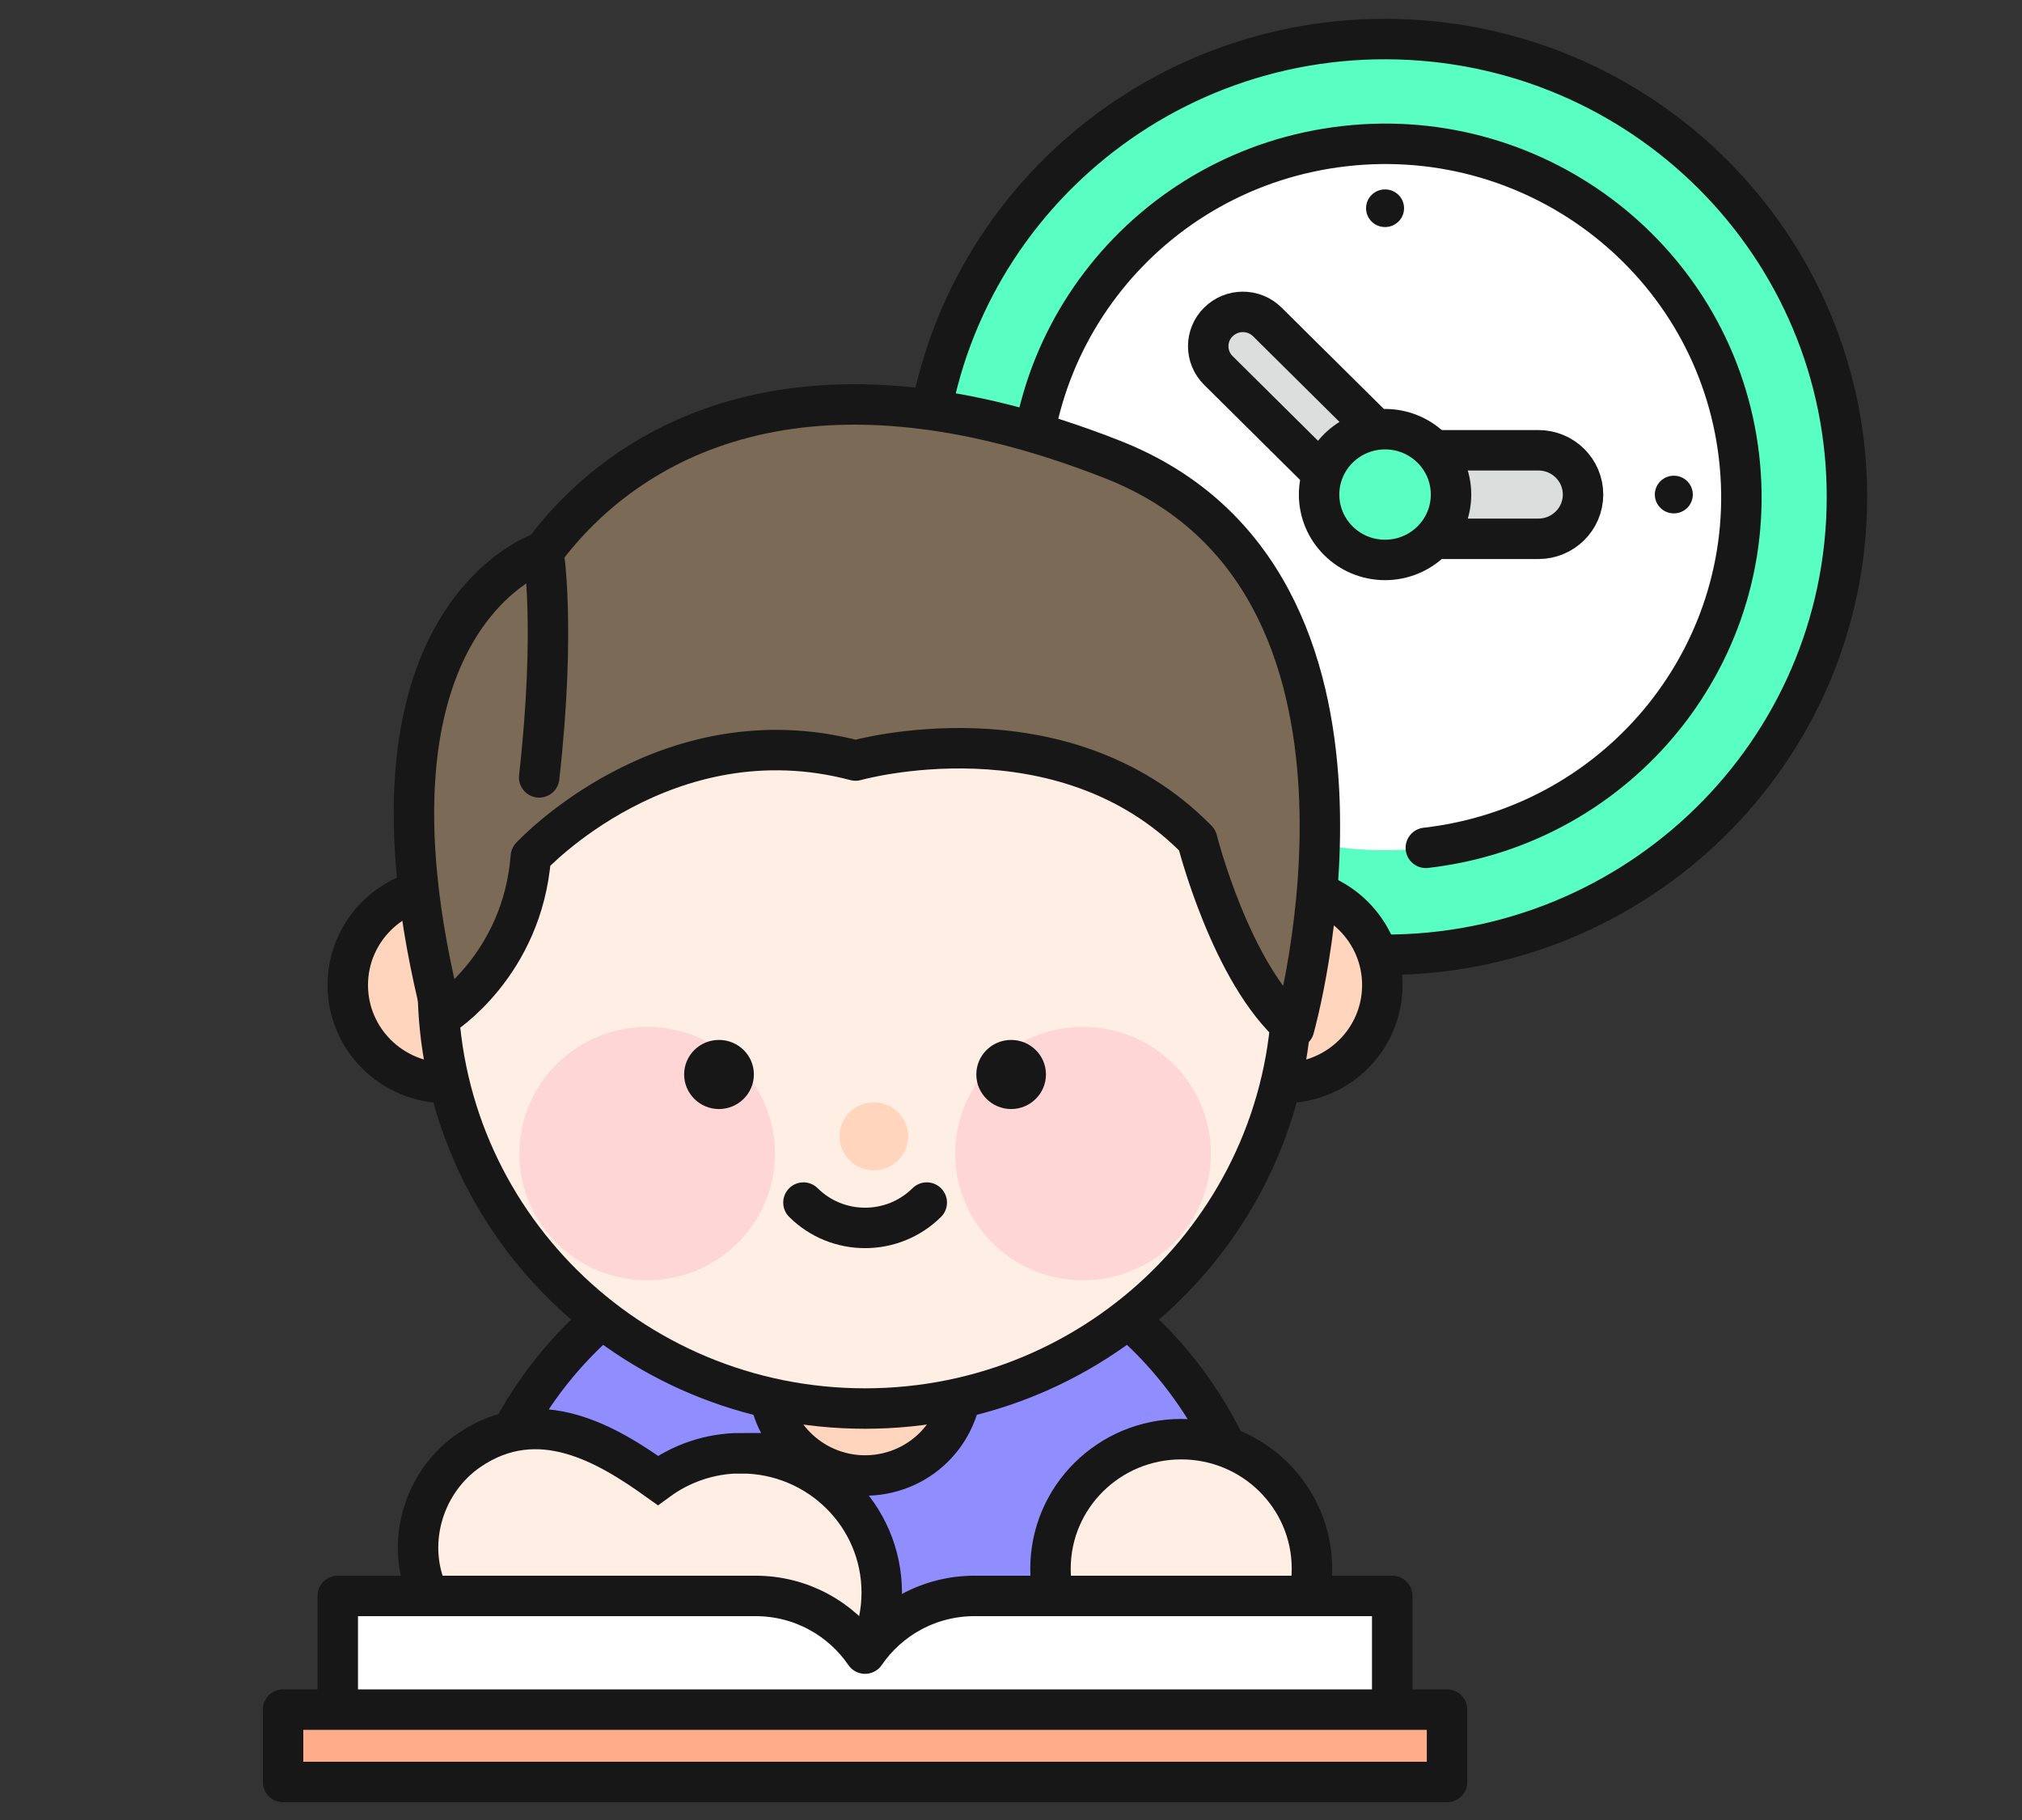
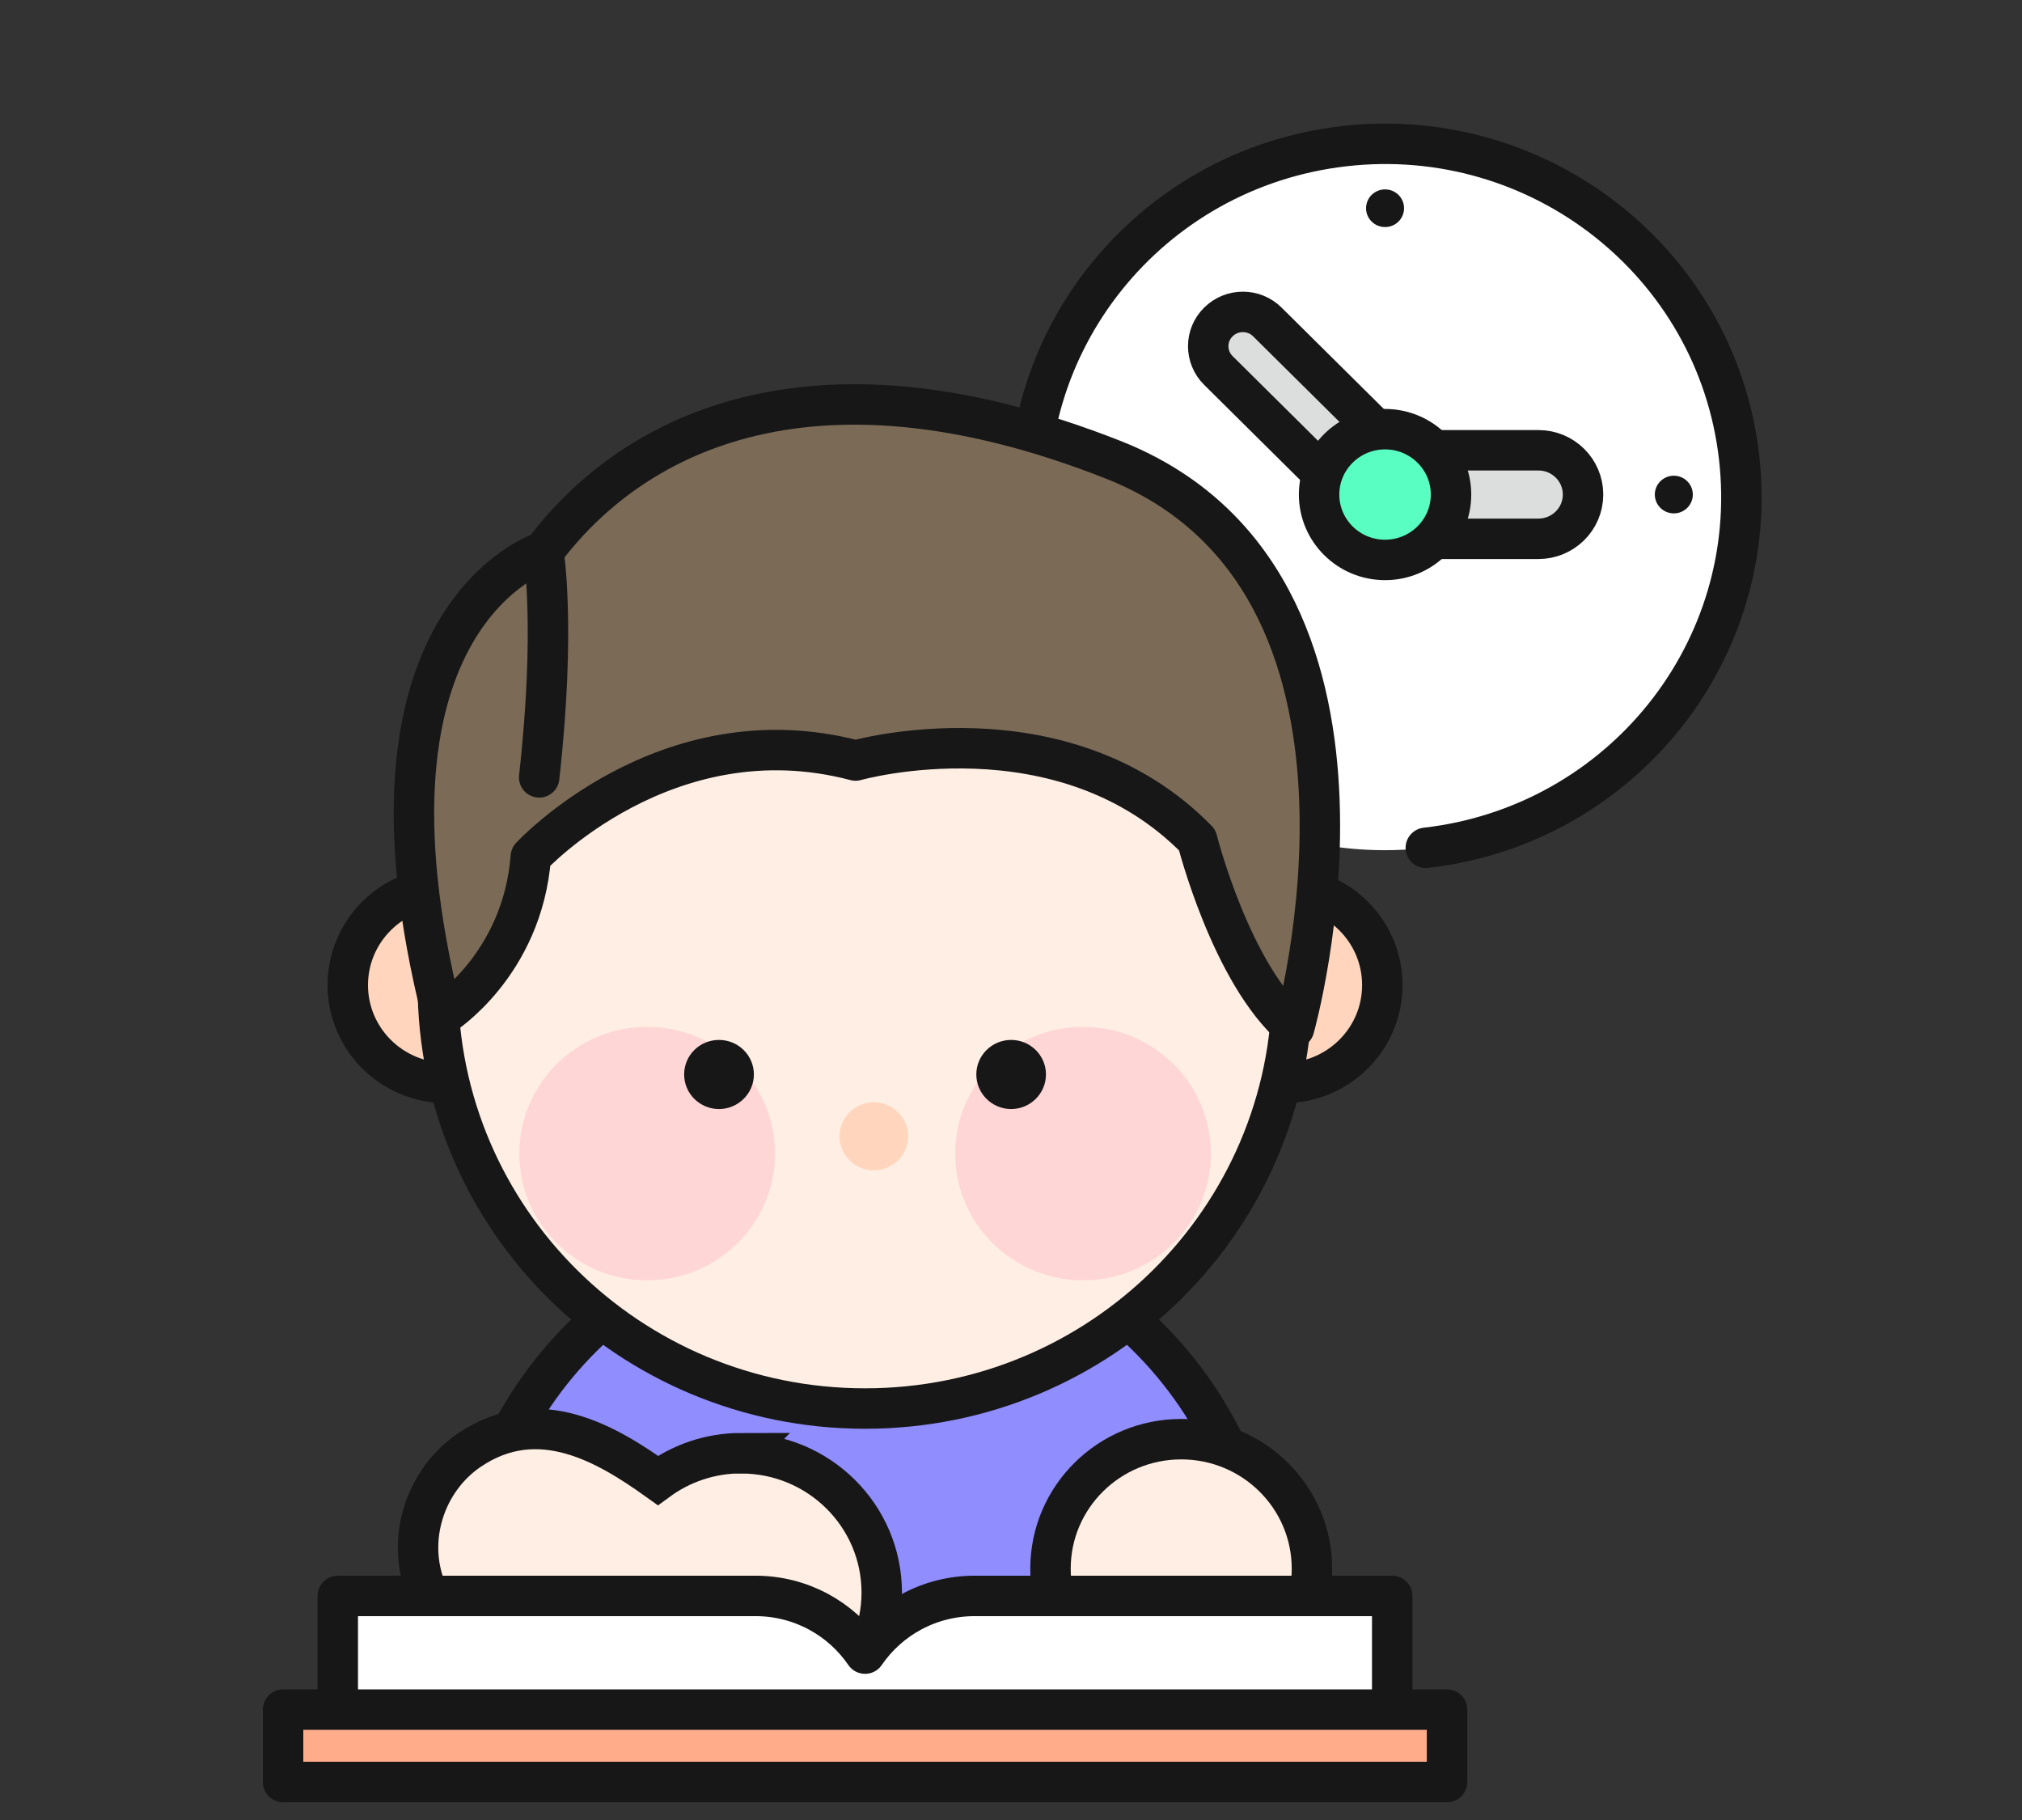
<svg xmlns="http://www.w3.org/2000/svg" width="100" height="90" viewBox="0 0 100 90" fill="none">
  <rect x="0" y="0" width="100" height="90" fill="#333333" stroke="none" />
-   <path d="M91.333 25.229C91.698 12.73 81.771 2.304 69.159 1.941C56.547 1.579 46.027 11.418 45.662 23.917C45.296 36.416 55.224 46.843 67.836 47.205C80.447 47.567 90.968 37.728 91.333 25.229Z" fill="#59FFC2" stroke="#171717" stroke-width="2" stroke-linecap="round" stroke-linejoin="round" />
  <path d="M86.1 23.693C85.609 14.059 77.328 6.647 67.607 7.134C57.886 7.621 50.408 15.827 50.899 25.461C51.39 35.095 59.671 42.507 69.392 42.02C79.112 41.533 86.591 33.327 86.1 23.693Z" fill="white" />
  <path d="M70.515 41.926C80.184 40.822 87.119 32.162 86.005 22.579C84.891 12.997 76.147 6.124 66.484 7.228C56.815 8.332 49.88 16.993 50.994 26.575" stroke="#171717" stroke-width="2" stroke-linecap="round" stroke-linejoin="round" />
  <path d="M68.91 24.498C68.24 25.162 67.159 25.162 66.488 24.498L60.257 18.321C59.586 17.657 59.586 16.581 60.257 15.921C60.927 15.257 62.008 15.257 62.678 15.921L68.91 22.097C69.581 22.762 69.581 23.838 68.91 24.498Z" fill="#DCDDDD" stroke="#171717" stroke-width="2" stroke-linecap="round" stroke-linejoin="round" />
  <path d="M78.291 24.455C78.291 25.667 77.299 26.645 76.081 26.645H70.714C69.491 26.645 68.504 25.663 68.504 24.455C68.504 23.244 69.496 22.266 70.714 22.266H76.081C77.304 22.266 78.291 23.248 78.291 24.455Z" fill="#DCDDDD" stroke="#171717" stroke-width="2" stroke-linecap="round" stroke-linejoin="round" />
  <path d="M55.153 24.456C55.153 23.941 54.733 23.524 54.214 23.524C53.694 23.524 53.279 23.941 53.279 24.456C53.279 24.97 53.699 25.387 54.214 25.387C54.728 25.387 55.153 24.97 55.153 24.456Z" fill="#171717" />
  <path d="M83.72 24.456C83.72 23.941 83.3 23.524 82.781 23.524C82.261 23.524 81.841 23.941 81.841 24.456C81.841 24.97 82.261 25.387 82.781 25.387C83.3 25.387 83.72 24.97 83.72 24.456Z" fill="#171717" />
  <path d="M71.762 24.456C71.762 22.668 70.298 21.223 68.499 21.223C66.701 21.223 65.237 22.673 65.237 24.456C65.237 26.238 66.696 27.689 68.499 27.689C70.303 27.689 71.762 26.238 71.762 24.456Z" fill="#59FFC2" stroke="#171717" stroke-width="2" stroke-linecap="round" stroke-linejoin="round" />
  <path d="M68.499 11.228C69.019 11.228 69.439 10.812 69.439 10.297C69.439 9.783 69.019 9.366 68.499 9.366C67.98 9.366 67.56 9.783 67.56 10.297C67.56 10.812 67.98 11.228 68.499 11.228Z" fill="#171717" />
  <path d="M23.044 80.818V79.919C23.044 69.114 31.884 60.352 42.782 60.352C53.685 60.352 62.52 69.114 62.52 79.919V80.818" fill="#908DFF" />
  <path d="M23.044 80.818V79.919C23.044 69.114 31.884 60.352 42.782 60.352C53.685 60.352 62.52 69.114 62.52 79.919V80.818" stroke="#171717" stroke-width="2" stroke-linecap="round" stroke-linejoin="round" />
-   <path d="M43.893 72.835C46.472 72.229 48.067 69.665 47.456 67.109C46.844 64.553 44.257 62.972 41.678 63.578C39.099 64.184 37.504 66.748 38.116 69.304C38.727 71.86 41.314 73.441 43.893 72.835Z" fill="#FFD6BD" stroke="#171717" stroke-width="2" stroke-miterlimit="10" />
  <path d="M64.884 77.576C64.884 74.036 61.99 71.168 58.419 71.168C54.847 71.168 51.953 74.036 51.953 77.576C51.953 81.116 54.847 83.984 58.419 83.984C61.99 83.984 64.884 81.116 64.884 77.576Z" fill="#FFEEE3" stroke="#171717" stroke-width="2" stroke-miterlimit="10" />
  <path d="M36.658 71.86C35.114 71.86 33.687 72.365 32.536 73.208C30.049 71.431 26.646 69.376 23.212 71.709C18.835 74.678 19.284 83.545 31.298 83.141C32.572 84.666 34.497 85.64 36.653 85.64C40.494 85.64 43.607 82.555 43.607 78.753C43.607 74.95 40.494 71.865 36.653 71.865L36.658 71.86Z" fill="#FFEEE3" stroke="#171717" stroke-width="2" stroke-miterlimit="10" />
  <path d="M26.972 48.713C26.972 46.036 24.786 43.87 22.086 43.87C19.386 43.87 17.2 46.036 17.2 48.713C17.2 51.389 19.386 53.555 22.086 53.555C24.786 53.555 26.972 51.389 26.972 48.713Z" fill="#FFD6BD" stroke="#171717" stroke-width="2" stroke-miterlimit="10" />
  <path d="M68.364 48.713C68.364 46.036 66.178 43.87 63.478 43.87C60.777 43.87 58.592 46.036 58.592 48.713C58.592 51.389 60.777 53.555 63.478 53.555C66.178 53.555 68.364 51.389 68.364 48.713Z" fill="#FFD6BD" stroke="#171717" stroke-width="2" stroke-miterlimit="10" />
  <path d="M63.911 48.713C63.911 37.15 54.45 27.773 42.782 27.773C31.114 27.773 21.653 37.15 21.653 48.713C21.653 60.276 31.114 69.653 42.782 69.653C54.45 69.653 63.911 60.276 63.911 48.713Z" fill="#FFEEE3" stroke="#171717" stroke-width="2" stroke-miterlimit="10" />
  <path d="M38.329 57.046C38.329 53.587 35.496 50.779 32.006 50.779C28.516 50.779 25.683 53.587 25.683 57.046C25.683 60.505 28.516 63.312 32.006 63.312C35.496 63.312 38.329 60.505 38.329 57.046Z" fill="#FFD6D6" />
  <path d="M59.886 57.046C59.886 53.587 57.053 50.779 53.563 50.779C50.073 50.779 47.24 53.587 47.24 57.046C47.24 60.505 50.073 63.312 53.563 63.312C57.053 63.312 59.886 60.505 59.886 57.046Z" fill="#FFD6D6" />
  <path d="M44.912 56.191C44.912 55.262 44.153 54.51 43.215 54.51C42.278 54.51 41.518 55.262 41.518 56.191C41.518 57.12 42.278 57.873 43.215 57.873C44.153 57.873 44.912 57.12 44.912 56.191Z" fill="#FFD6BD" />
  <path d="M37.284 53.132C37.284 52.187 36.51 51.425 35.557 51.425C34.604 51.425 33.835 52.187 33.835 53.132C33.835 54.076 34.609 54.843 35.557 54.843C36.505 54.843 37.284 54.076 37.284 53.132Z" fill="#171717" />
  <path d="M51.729 53.132C51.729 52.187 50.955 51.425 50.007 51.425C49.059 51.425 48.285 52.187 48.285 53.132C48.285 54.076 49.059 54.843 50.007 54.843C50.955 54.843 51.729 54.076 51.729 53.132Z" fill="#171717" />
  <path d="M39.735 59.468C41.416 61.139 44.147 61.139 45.834 59.468H39.735Z" fill="#FFEEE3" />
-   <path d="M39.735 59.468C41.416 61.139 44.147 61.139 45.834 59.468" stroke="#171717" stroke-width="2" stroke-linecap="round" stroke-linejoin="round" />
  <path d="M48.203 78.919C45.946 78.919 43.959 80.05 42.782 81.772C41.605 80.05 39.618 78.919 37.361 78.919H16.705V84.726H68.853V78.919H48.203Z" fill="white" stroke="#171717" stroke-width="2" stroke-linecap="round" stroke-linejoin="round" />
  <path d="M71.564 84.54H14V88.12H71.564V84.54Z" fill="#FFAC8B" stroke="#171717" stroke-width="2" stroke-linecap="round" stroke-linejoin="round" />
  <path d="M21.872 50.223C21.872 50.223 25.836 47.743 26.253 42.366C26.253 42.366 32.928 35.13 42.313 37.609C42.313 37.609 52.534 34.716 59.208 41.538C59.208 41.538 60.874 48.152 64.003 50.839C64.003 50.839 70.259 28.722 55.035 22.728C39.811 16.734 31.048 21.693 26.88 27.278C26.88 27.278 16.868 30.378 21.872 50.223Z" fill="#7A6A56" stroke="#171717" stroke-width="2" stroke-linecap="round" stroke-linejoin="round" />
  <path d="M26.875 27.277C26.875 27.277 27.502 30.999 26.666 38.442" stroke="#171717" stroke-width="2" stroke-linecap="round" stroke-linejoin="round" />
</svg>